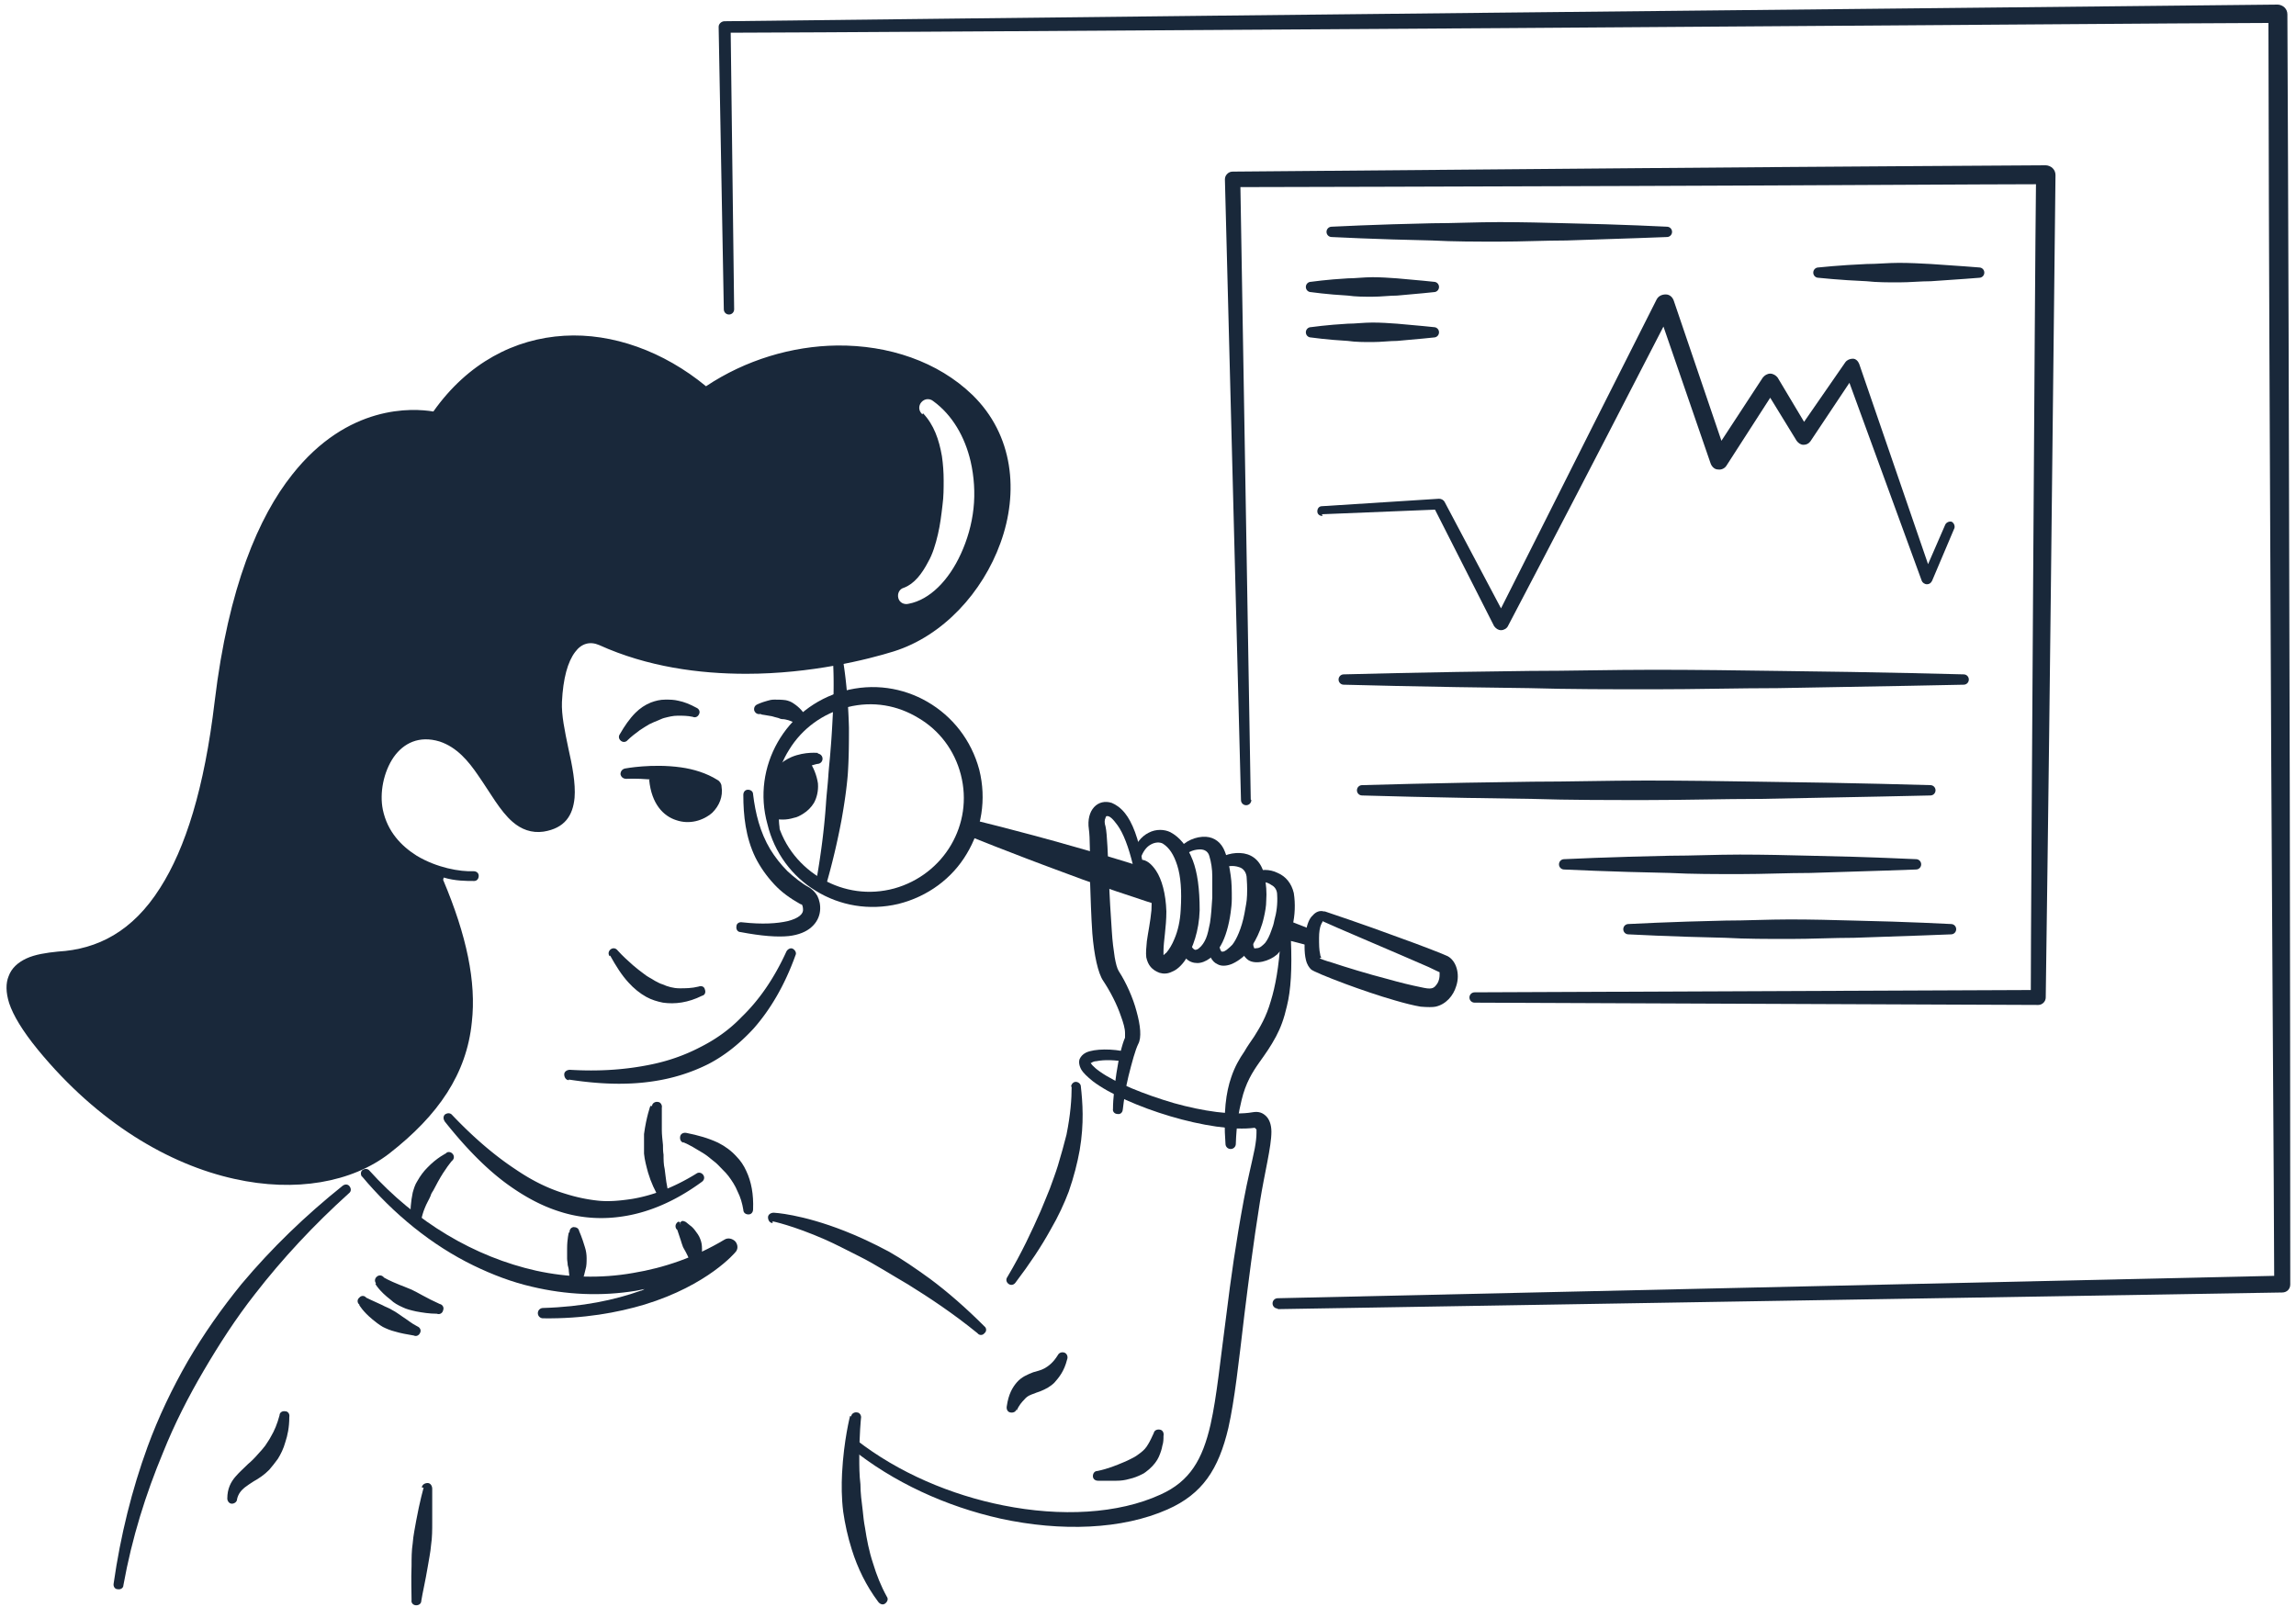
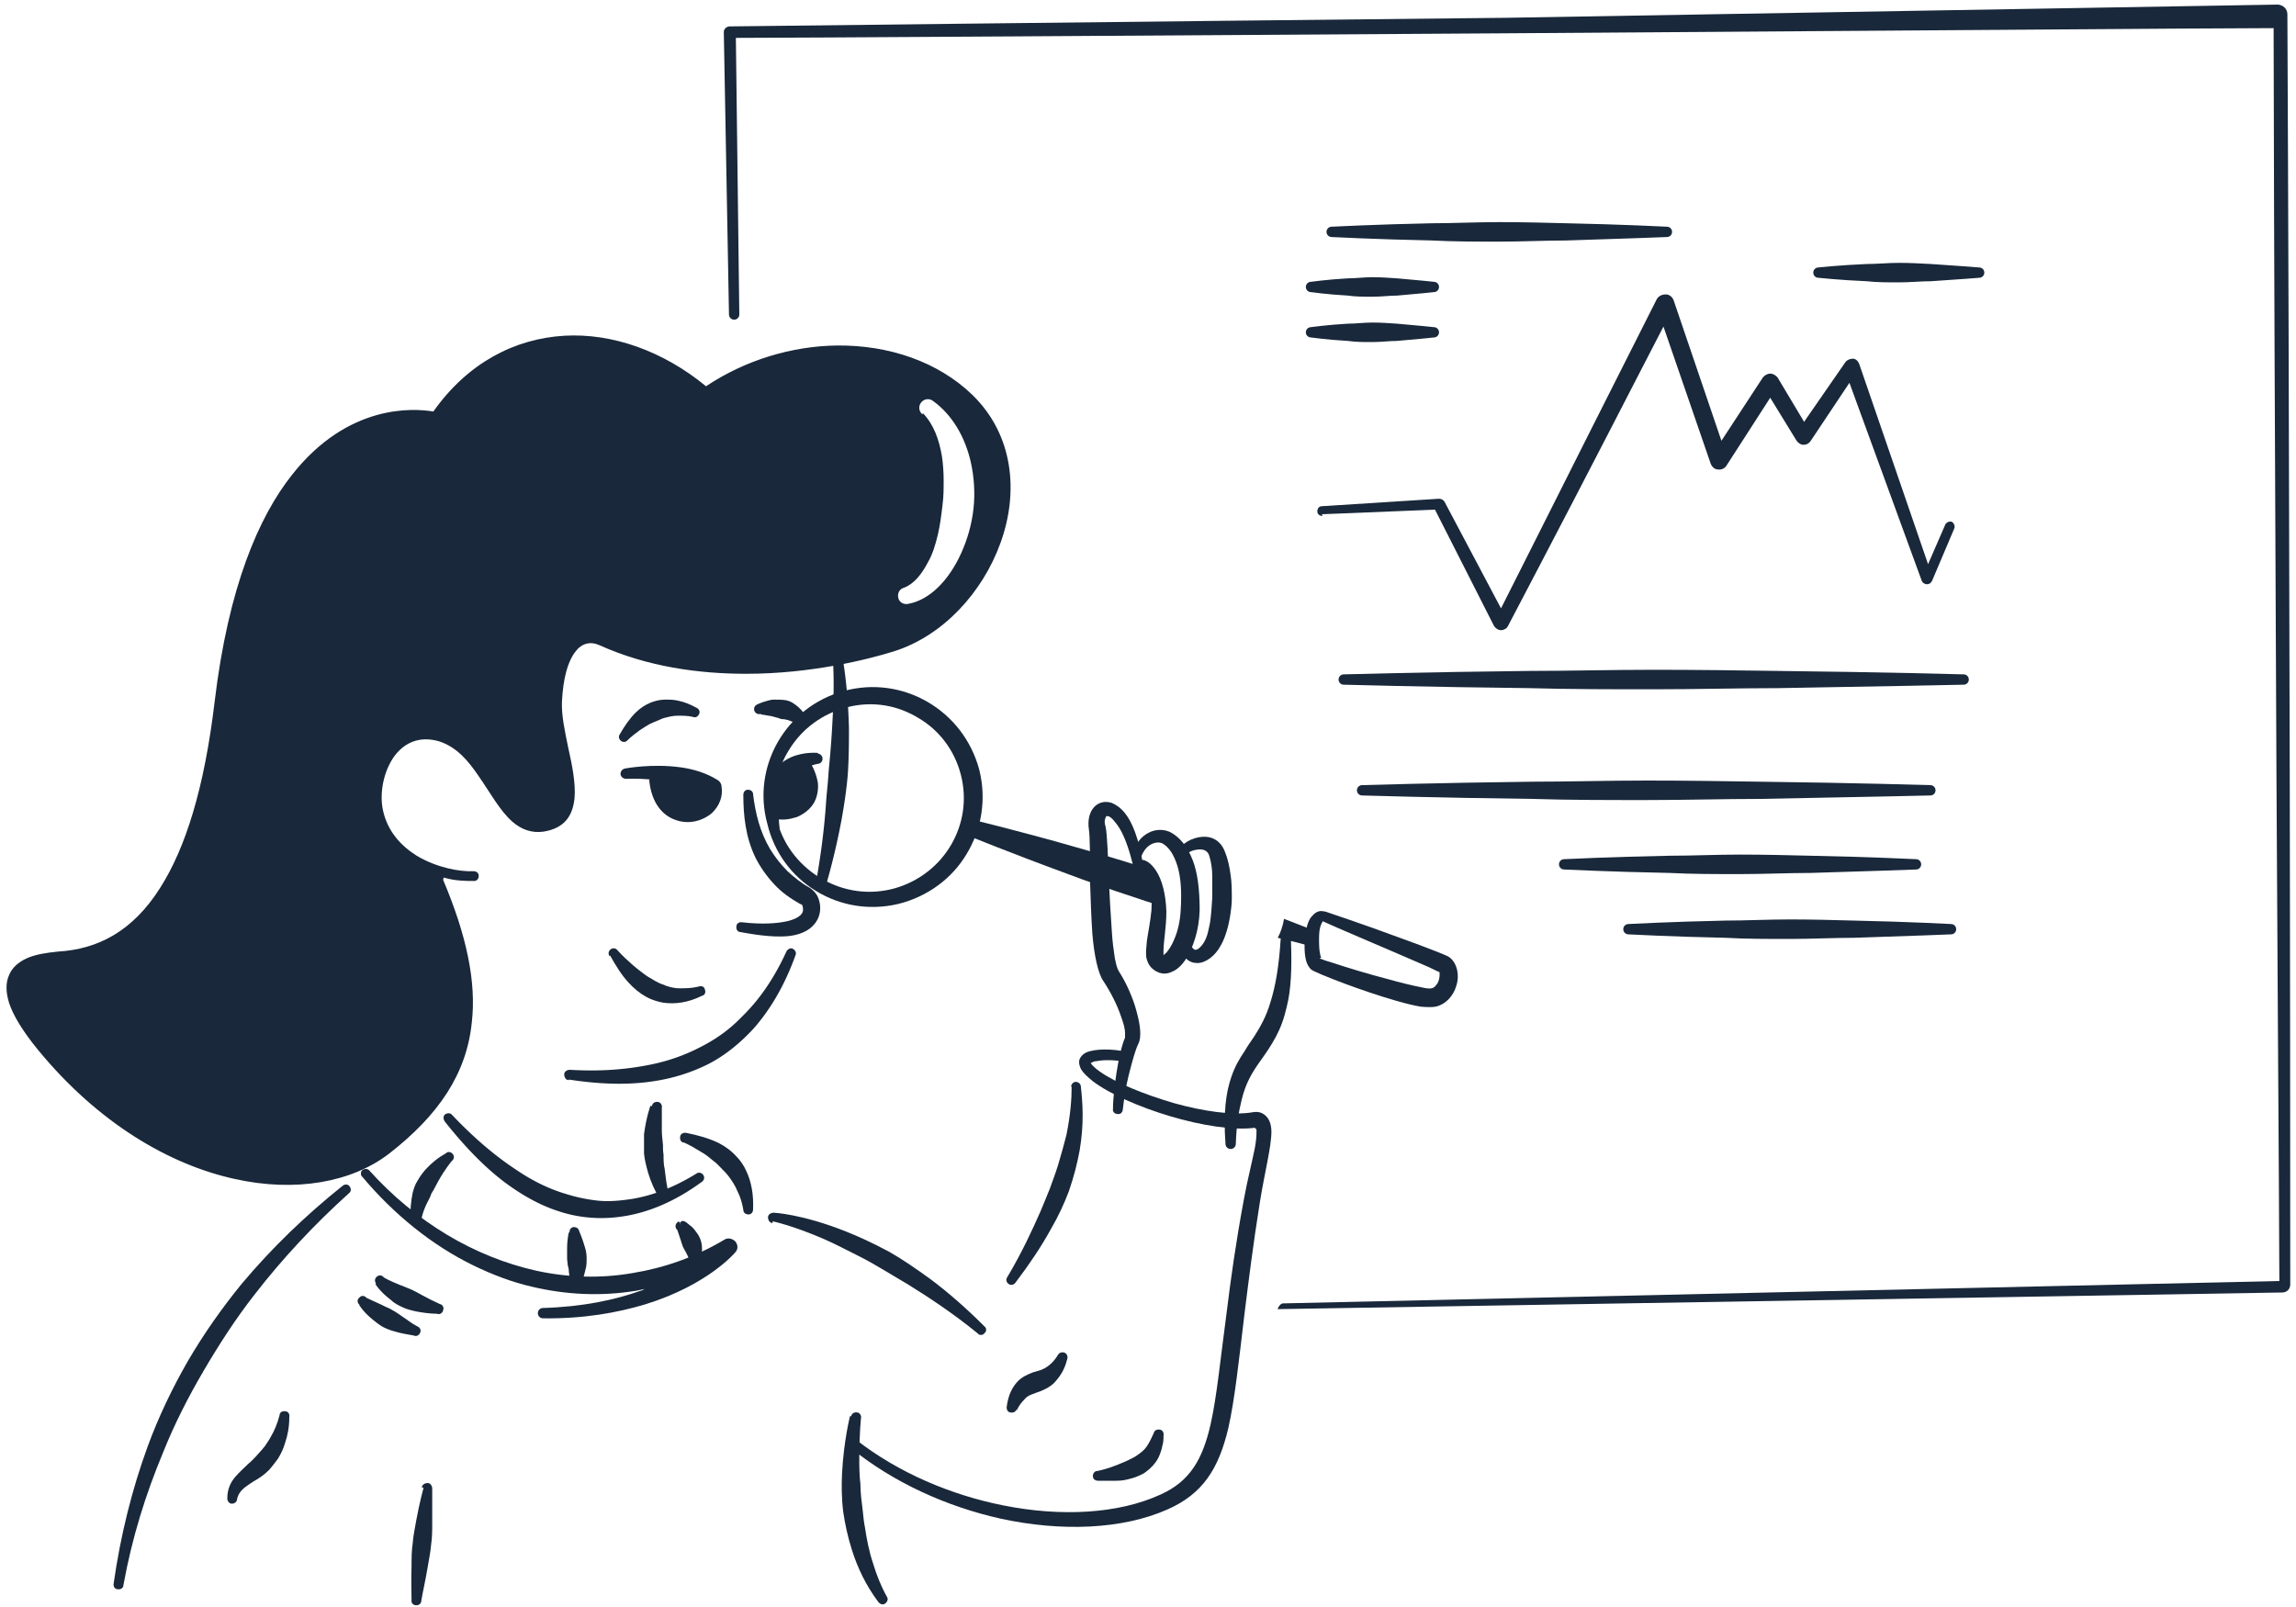
<svg xmlns="http://www.w3.org/2000/svg" id="Layer_1" version="1.1" viewBox="0 0 400 280">
  <defs>
    <clipPath id="clippath">
      <path d="M1.2.8H399v278.9H1.2z" style="fill:none" />
    </clipPath>
    <style>.st0{fill:#19283a;fill-rule:evenodd}</style>
  </defs>
  <g style="clip-path:url(#clippath)">
    <path d="M139.4 157.5Zm0 0c-1.8-1-3.3-2.1-4.5-3.4-1.4-1.5-2.5-3.1-3.3-4.7-1.7-3.5-2.1-7.3-2.1-10.9 0-.5.3-.9.8-.9s.9.3.9.8c.4 3.3 1.2 6.6 3 9.6.8 1.3 1.8 2.6 3 3.8 1.1 1 2.4 2.1 3.9 2.9.4.3.9.7 1.3 1.4.7 1.4.9 3.8-1.1 5.5-.8.7-2.1 1.3-3.9 1.5-2 .2-4.7 0-8.4-.7-.5 0-.8-.5-.7-1 0-.5.5-.8 1-.7 3.6.4 6.1.2 7.9-.2 2-.5 2.8-1.3 2.7-2.1 0-.4-.2-1-.3-.8Zm-30-28.6c-.3.4-.8.5-1.2.2-.4-.3-.5-.8-.2-1.2.8-1.4 1.7-2.7 2.7-3.7.8-.8 1.7-1.4 2.7-1.8.8-.3 1.6-.5 2.5-.5.8 0 1.5 0 2.3.2 1 .2 2 .6 3.1 1.2.5.2.7.7.5 1.1-.2.5-.7.7-1.1.5-.9-.2-1.8-.2-2.6-.2-.9 0-1.6.2-2.4.4-.4.1-.7.3-1 .4-.5.2-1 .4-1.6.7-.5.3-1 .6-1.6 1-.8.6-1.5 1.1-2.3 1.9Z" class="st0" />
    <path d="M133.7 143.6c-1.4-5-.6-10.1 1.8-14.3 2.4-4.2 6.4-7.5 11.5-8.9 5.1-1.4 10.3-.6 14.6 1.9 4.3 2.5 7.6 6.6 9 11.8 1.3 5.2.4 10.4-2.2 14.7-2.5 4.2-6.7 7.4-11.9 8.7-5.1 1.2-10.2.3-14.4-2.3-4.1-2.5-7.2-6.6-8.4-11.6Zm1.7-.5c1.2 4.5 4.2 8 7.9 10.1 3.7 2.1 8.1 2.8 12.5 1.6 4.3-1.2 7.8-4 9.9-7.6 2.1-3.6 2.8-7.9 1.7-12.2-1.1-4.3-3.8-7.8-7.4-9.9-3.6-2.2-7.9-3-12.3-1.9s-8 3.8-10.2 7.4c-2.3 3.6-3.1 8.1-2.1 12.6Z" class="st0" />
    <path d="M132.5 124.4c-.5.1-.9-.1-1.1-.6-.1-.5.1-.9.6-1.1 0 0 .6-.3 1.7-.6.3-.1.7-.2 1.2-.2.6 0 1.3 0 2 .1.5.1 1 .3 1.4.6.9.6 1.7 1.4 2.3 2.6.3.4.3.9 0 1.2-.4.3-.9.3-1.2 0-.7-.5-1.3-.6-2-.9-.4-.1-.7-.2-1.1-.2-.2 0-.5-.1-.7-.2-.4-.1-.8-.2-1.1-.3-1.1-.2-1.8-.3-1.8-.3Zm9.9 6.9c.5 0 .9.4.9.9s-.4.9-.9.9c0 0-1.7.3-3.3 1.4-.4.3-.8.7-1.2 1.1-.3.4-.6.8-.9 1.3-.3.5-.6 1.1-.8 1.9-.1.4-.2.9-.3 1.4-.2 1.1-.3 2.4-.1 3.9 0 .5-.2.9-.7 1-.5 0-.9-.2-1-.7-.8-2.5-1-4.6-.8-6.3.1-1.1.4-2.1.9-2.9.3-.6.8-1.2 1.2-1.6.8-.8 1.6-1.3 2.5-1.7 2.4-1 4.7-.7 4.7-.7Z" class="st0" />
    <path d="M139.1 133c-.2-.4 0-1 .4-1.2.4-.2 1 0 1.2.4 1.1 1.5 1.6 3 1.8 4.3.1 1.3-.2 2.5-.7 3.4-.5.8-1.1 1.4-1.9 1.9-.5.3-1 .6-1.6.7-1.3.4-2.6.4-3.9 0-.5 0-.8-.5-.8-1s.5-.8 1-.8c.8 0 1.5-.3 2.2-.6.5-.2.9-.6 1.3-.9.3-.3.6-.7.8-1.1.2-.4.4-.8.5-1.3 0-.3.1-.7.1-1 0-.9 0-1.8-.4-3Z" class="st0" />
    <path d="M139.9 132.6c3.2 6.4-1.5 9.6-5.4 9.1-.4-6.1 2.9-8.3 5.4-9.1Zm-26.7 3.2c-2.4-.2-4.1-.1-4.1-.1-.5 0-.9-.3-1-.8 0-.5.3-.9.8-1 0 0 4.7-.9 9.7-.2 2.2.3 4.5 1 6.4 2.2.4.2.7.7.7 1.1.3 1.8-.4 3.4-1.6 4.6-1.6 1.4-4 2.1-6.3 1.3-2.2-.7-4.3-2.8-4.7-7Zm2 .2c.6 2.5 2 3.8 3.5 4.1 1 .2 2.1 0 2.9-.6.5-.3.9-.8 1-1.3-.7-.4-1.5-.7-2.4-1-1.2-.4-2.4-.7-3.5-.9-.5 0-1-.2-1.5-.2Z" class="st0" />
    <path d="M114 134.6c3.1.1 7.1.7 10.1 2.6.9 4.8-9.4 7.8-10.1-2.6Z" class="st0" />
    <path d="M77.2 153.3c4.1 9.7 5.8 17.8 5 24.8-.9 9-5.8 16.2-14.4 22.9-6.5 5-16.3 6.8-27 4.4-11.3-2.5-23.7-9.7-34.2-22.5-2.7-3.3-4.3-6-5-8.1-.6-1.9-.6-3.5-.1-4.7.5-1.4 1.6-2.4 3.1-3.1 1.5-.7 3.5-1 5.5-1.2 6.9-.4 13-3.5 17.8-11.1 4.4-6.9 7.7-17.3 9.5-32.5 2.4-20 7.7-32.2 13.5-39.5 9.7-12.3 21-11.6 24.6-11 6-8.5 14.2-12.7 22.8-13.2 8.4-.5 17.3 2.7 24.7 8.8 6.9-4.6 15-7 22.8-7.1 9-.1 17.6 2.8 23.6 8.6 7.2 7 8.1 17 4.9 25.8-3.1 8.6-10 16.2-18.6 18.9-4.5 1.4-14.4 3.9-25.7 3.9-8.2 0-17.2-1.2-25.6-5-1.6-.7-3.1-.3-4.2 1.2-1.3 1.7-2.1 4.6-2.3 8.7-.1 2.3.5 5.1 1.1 8 .7 3.1 1.3 6.2 1.1 8.7-.3 3.1-1.7 5.3-5.4 5.9-2.1.3-3.9-.4-5.4-1.7-2.2-1.9-3.9-5.1-6-8.1-1.7-2.5-3.7-4.9-6.7-5.9-3.6-1.1-6.3.3-8 2.7-1.8 2.6-2.5 6.3-1.9 9.2.8 3.8 3.2 6.3 5.9 8 3.5 2.1 7.5 2.8 9.9 2.7.5 0 .9.3.9.8s-.3.9-.8.9c-1.4 0-3.3 0-5.3-.6Zm-2.2-.7c-1.2-.4-2.3-1-3.4-1.6-3.1-1.9-5.8-4.8-6.8-9.1-.9-4.1.4-9.5 3.6-12.5 2.1-2 5.1-2.9 8.8-1.8 3.4 1.1 5.8 3.7 7.9 6.6 2 2.8 3.6 5.9 5.6 7.6 1 .9 2.2 1.4 3.6 1.2 2.4-.3 3.3-1.8 3.4-3.8.2-2.3-.5-5.1-1.1-8-.7-3.1-1.3-6.2-1.2-8.6.3-4.8 1.3-8.1 2.7-10.1 1.9-2.7 4.5-3.3 7.3-2.1 8.1 3.6 16.7 4.7 24.5 4.6 11 0 20.5-2.5 24.9-3.9 7.7-2.5 13.9-9.4 16.6-17.2 2.7-7.8 2-16.5-4.2-22.6-5.4-5.3-13.2-7.8-21.3-7.7-7.6.1-15.5 2.6-22 7.3-.6.5-1.5.4-2.1 0-6.9-6.1-15.3-9.3-23.3-8.8-7.9.4-15.5 4.4-20.8 12.6-.4.6-1.1.9-1.8.7 0 0-12.1-3.3-22.4 9.6-5.6 7-10.5 18.7-13 37.9-2 15.7-5.5 26.5-10.1 33.6-5.4 8.4-12.4 11.9-20.1 12.2-1.7 0-3.3.3-4.5.9-.8.4-1.4.8-1.7 1.6-.3.7-.2 1.7.1 2.9.6 1.9 2 4.2 4.5 7.2 8.1 10 17.4 16.5 26.3 19.9 12.3 4.7 24.1 3.7 31.5-1.9 8.1-6.2 12.8-12.9 13.7-21.4.8-7.1-1-15.3-5.3-25.3Z" class="st0" />
    <path d="M75.6 151.9c10 22.8 6.9 36.5-8.4 48.2-13.1 10-39.6 6.3-59.5-18-9.6-11.8-3.8-14.5 2.6-14.8C24 166.6 35 155.6 39 122.6c7.1-57.4 37.3-48.9 37.3-48.9 11.3-17.3 32.1-16.9 46.6-4.1 14.1-10.2 34.4-10.1 45.4.6 13.4 13 3.3 36.9-13 42.2-7.7 2.5-30.6 7.9-50.4-.9-4.1-1.8-7.8 1.6-8.3 11.1-.4 7.3 6.6 20.2-2.2 21.5-7.6 1.1-8.9-12.8-17.6-15.6-8.3-2.6-12.5 6.9-11.1 13.1 1.3 5.6 5.7 8.8 10 10.3ZM160.8 72c1.9 2 2.8 4.6 3.3 7.5.2 1.4.3 2.8.3 4.2 0 1.4 0 2.8-.2 4.3-.2 1.7-.4 3.4-.8 5.1-.4 1.7-.9 3.4-1.7 4.8-1.1 2.1-2.4 3.8-4.2 4.5-.8.2-1.2 1-1 1.8.2.8 1 1.2 1.8 1 3.7-.7 7-4.1 9.1-8.7 1.1-2.4 1.9-5.1 2.2-7.9.3-2.7.1-5.6-.5-8.2-1-4.3-3.2-8.1-6.5-10.5-.6-.5-1.5-.5-2.1.2-.5.6-.5 1.5.2 2.1Zm-54.6 94.6c-.3-.4-.2-.9.2-1.2.4-.3.9-.2 1.2.2.9 1 1.8 1.8 2.7 2.6.6.5 1.2 1 1.9 1.5.6.5 1.3.8 1.9 1.2.4.2.9.5 1.3.6.9.4 1.9.7 3 .7 1 0 2.1 0 3.3-.3.5-.2 1 0 1.1.5.2.5 0 1-.5 1.1-2.4 1.2-4.7 1.5-6.8 1.2-1-.2-2-.5-2.9-1-1.1-.6-2.2-1.5-3.1-2.5-1.2-1.3-2.2-2.9-3.2-4.7Z" class="st0" />
    <path d="M99.1 188.2c-.5 0-.8-.5-.8-1s.5-.8 1-.8c5 .3 9.6 0 14-.9 3-.6 5.9-1.6 8.6-3 2.6-1.3 5.1-3 7.3-5.3 3-2.9 5.6-6.6 7.8-11.4.2-.4.7-.7 1.1-.5.4.2.7.7.5 1.1-1.9 5.3-4.4 9.5-7.3 12.8-2.4 2.6-5 4.7-7.9 6.2-3 1.5-6.2 2.5-9.6 3-4.6.7-9.5.5-14.7-.3Zm45.9-73.3c0-.5.3-.9.8-1 .5 0 .9.3 1 .8 0 0 .9 4.6 1.1 12.1 0 2.4 0 5.1-.2 8.1-.2 2.5-.6 5.2-1.1 8-.7 3.7-1.6 7.6-2.8 11.7-.1.5-.6.8-1.1.6a.8.8 0 0 1-.6-1.1c.9-5 1.5-9.7 1.8-14.1.1-1.6.3-3.2.4-4.7.1-1.6.3-3.2.4-4.7.2-2.3.3-4.4.4-6.3.3-5.9 0-9.4 0-9.4Zm-67.5 80.5c-.3-.4-.3-.9 0-1.2.4-.3.9-.3 1.2 0 3.7 3.9 7.4 7.1 11.2 9.6 2.8 1.9 5.6 3.3 8.6 4.2 1.9.6 3.8 1 5.7 1.2 1.9.2 3.9 0 5.9-.3 3.6-.6 7.3-2 11.2-4.4.4-.3.9-.2 1.2.2.3.4.2.9-.2 1.2-4.9 3.6-9.7 5.5-14.2 6.1-3.6.5-7.2.2-10.6-.9-3.2-1-6.3-2.7-9.3-4.9-3.8-2.8-7.4-6.6-10.8-10.9Z" class="st0" />
    <path d="M113.6 192.7c0-.5.6-.8 1-.7.5 0 .8.6.7 1v3.9c0 .8.1 1.6.2 2.6 0 .5 0 1.1.1 1.7 0 .8 0 1.7.2 2.5.2 1.5.3 3 .8 4.5.2.4 0 1-.4 1.2-.4.2-1 0-1.2-.4-.9-1.5-1.6-3-2.1-4.7-.3-1.1-.6-2.2-.7-3.3v-3.4c.4-3 1.1-4.9 1.1-4.9Zm5.5 6.4c-.5-.1-.7-.6-.6-1.1.1-.5.6-.7 1.1-.6 2 .4 3.8.9 5.5 1.7 1.2.6 2.3 1.4 3.2 2.4.7.7 1.3 1.6 1.7 2.5.9 1.9 1.3 4.1 1.2 6.7 0 .5-.3.9-.8.9s-.9-.3-.9-.8c-.2-1.2-.5-2.2-1-3.2-.4-1-1-1.9-1.6-2.7-.3-.4-.6-.7-1-1.1-.5-.5-1-1.1-1.7-1.6-.6-.5-1.2-1-1.9-1.4-1-.6-2.1-1.3-3.3-1.8Zm-56 6c-.3-.4-.3-.9 0-1.2.4-.3.9-.3 1.2 0 8.2 9.1 18.4 15.1 29.1 17.5 5.5 1.2 11.2 1.4 16.9.4 5.4-.9 10.7-2.7 15.9-5.8.6-.4 1.4-.2 1.9.3.5.6.5 1.4 0 1.9 0 0-4.7 5.7-15.8 9.1-4.7 1.4-10.6 2.5-17.7 2.4-.5 0-.9-.4-.9-.9s.4-.9.9-.9c6.9-.2 12.5-1.4 17-3 .2 0 .5-.2.7-.3l-1.5.3c-6.1 1-12.2.7-18.1-.7-3.5-.8-6.9-2.1-10.2-3.7-7.2-3.5-13.9-8.9-19.5-15.6Z" class="st0" />
    <path d="M77.7 200.9c.4-.3.9-.2 1.2.2.3.4.2.9-.2 1.2 0 0-1.2 1.4-2.4 3.6-.3.5-.5 1-.8 1.5-.2.3-.4.6-.5 1-.3.7-.7 1.3-1 2.1-.3.7-.5 1.5-.7 2.3 0 .5-.4.9-.9.8-.5 0-.9-.4-.8-.9-.2-1.8 0-3.4.3-4.9.2-.7.4-1.4.8-2 .5-.9 1.1-1.7 1.7-2.3 1.7-1.8 3.4-2.6 3.4-2.6Zm21.5 13.9c0-.5.2-.9.7-1 .5 0 .9.2 1 .7 0 0 .5 1.1 1 2.8.2.6.3 1.3.3 1.9 0 .7 0 1.4-.2 2-.3 1.3-.6 2.4-1.2 3.1-.2.4-.7.6-1.2.4-.4-.2-.6-.7-.4-1.2.1-.5 0-1.2-.1-2 0-.4-.1-.7-.2-1.1 0-.4-.1-.7-.1-1.1v-1.8c0-1.6.3-2.8.3-2.8Zm19.3-1.6c0-.3.3-.6.7-.4.2 0 .5.3 1 .7.3.2.6.5.9.9.3.4.7.9.9 1.5.2.5.3 1 .3 1.7v2.5c0 .5-.3.9-.7 1-.5 0-.9-.3-1-.7-.3-.6-.6-1.1-.8-1.6l-.3-.6c-.2-.3-.3-.6-.5-.9-.2-.5-.3-.9-.4-1.2l-.6-1.8c-.4-.3-.4-.9-.1-1.2.2-.3.6-.4.7.3Zm-58.8-6.6c.4-.3.9-.3 1.2.1.3.4.3.9-.1 1.2-6.1 5.5-11.6 11.4-16.4 17.6-3.3 4.2-6.2 8.7-8.9 13.3-2.7 4.6-5.1 9.3-7.1 14.3-3 7.2-5.4 14.8-6.9 23.1 0 .5-.5.8-1 .7-.5 0-.8-.5-.7-1 1.2-8.4 3.2-16.4 5.9-23.8 1.9-5.2 4.3-10.2 7-14.9 2.8-4.8 5.9-9.2 9.4-13.5 5.2-6.2 11.1-11.9 17.6-17.1Zm-11 40c0-.5.5-.8 1-.7.5 0 .8.5.7 1 0 1.8-.3 3.2-.7 4.4-.3 1.1-.8 2.1-1.3 2.9-.5.7-1 1.3-1.5 1.9-.9.9-1.8 1.5-2.7 2-.6.4-1.1.7-1.6 1.1-.6.5-1.1 1.1-1.3 2 0 .5-.5.8-.9.8-.5 0-.8-.5-.8-.9 0-1.7.6-2.9 1.5-3.9.6-.7 1.3-1.3 2.1-2.1.6-.5 1.2-1.1 1.8-1.8.4-.4.8-.9 1.2-1.4.3-.5.7-1 1-1.6.6-1 1.1-2.2 1.5-3.7Zm16.8-23c-.3-.4-.2-.9.2-1.2.4-.3.9-.2 1.2.2 0 0 .8.5 2.8 1.3.6.2 1.2.5 2 .8.6.3 1.2.6 1.9 1 .9.5 1.9 1 3 1.5.5.1.8.6.6 1.1-.1.5-.6.8-1.1.6-1.3 0-2.5-.2-3.6-.4-.9-.2-1.7-.4-2.3-.7-.9-.4-1.6-.8-2.1-1.3-2.1-1.6-2.7-2.8-2.7-2.8Zm-2.9 3.7c-.4-.3-.4-.9 0-1.2.3-.4.9-.4 1.2 0 0 0 1 .5 2.8 1.3.5.3 1.2.5 1.8.9.6.3 1.1.7 1.7 1.1.8.5 1.6 1.2 2.6 1.7.5.2.7.7.5 1.1-.2.5-.7.7-1.1.5-1.2-.2-2.3-.4-3.3-.7-.8-.2-1.5-.5-2.1-.8-.7-.4-1.3-.9-1.8-1.3-1.7-1.4-2.3-2.5-2.3-2.5Zm10.9 31.9c0-.5.5-.8 1-.8s.8.5.8 1v5.9c0 1.2 0 2.6-.2 3.9-.1 1.3-.4 2.6-.6 3.9-.4 2.4-.9 4.5-1.1 5.8 0 .5-.4.8-.9.8s-.9-.4-.8-.9c0-1.3-.1-3.5 0-6 0-1.3 0-2.6.2-3.9.1-1.4.4-2.7.6-3.9.6-3.3 1.3-5.8 1.3-5.8Zm61.1-46.1c-.5 0-.8-.5-.8-1s.5-.8 1-.8c0 0 4.8.2 12.4 3.2 2.3.9 4.9 2.1 7.7 3.6 2.3 1.3 4.6 2.9 7.1 4.7 3.1 2.3 6.3 5.1 9.5 8.3.4.3.4.9 0 1.2-.3.4-.9.4-1.2 0-4.3-3.5-8.4-6.2-12.1-8.5-1.5-.9-2.9-1.7-4.2-2.5-1.5-.9-2.9-1.7-4.3-2.4-2.2-1.1-4.1-2.1-5.9-2.9-5.7-2.5-9.2-3.2-9.2-3.2Zm52-23.7c0-.5.4-.9.8-.9.5 0 .9.4.9.8.3 2.7.6 6.4-.2 11.1-.4 2.2-1 4.6-1.9 7.2-.8 2.1-1.8 4.3-3.2 6.7-1.6 2.9-3.6 5.9-6.1 9.2-.3.4-.8.5-1.2.2-.4-.3-.5-.8-.2-1.2 2.5-4.2 4.3-8.1 5.8-11.5.6-1.4 1.1-2.7 1.6-3.9.5-1.4 1-2.7 1.4-4 .6-2 1.1-3.8 1.5-5.4.7-3.5.9-6.2.9-8.4Zm-38.3 57.4c0-.5.6-.8 1-.7.5 0 .8.6.7 1 0 0-.3 2.8-.3 6.9 0 1.4 0 3 .2 4.6 0 1.5.2 3 .4 4.6.1 1 .2 2 .4 3 .3 2 .7 4.1 1.4 6.2.6 2 1.4 4 2.4 5.8.3.4.1.9-.3 1.2-.4.3-.9.1-1.2-.3-2.1-2.8-3.6-5.9-4.6-9.1-.7-2.2-1.2-4.5-1.5-6.6-.3-2.4-.3-4.7-.2-6.7.3-5.8 1.4-10 1.4-10Zm82.5-88s6.9 2.3 12.8 4.5c4.2 1.5 8 3 8.6 3.3 1.5.8 2.2 3.1 1.5 5.2-.5 1.7-1.8 3.2-3.6 3.6-.5.1-1.4.1-2.6 0-1.2-.2-2.8-.6-4.5-1.1-2.8-.8-6-1.9-8.7-2.9-3.2-1.2-5.6-2.2-5.9-2.5-.3-.3-.7-.8-.9-1.7-.3-1.2-.3-3.2 0-4.9.2-1.2.6-2.3 1.2-2.8.5-.6 1.2-.9 1.9-.7h.1Zm-.9 8.2c.3.1 1 .4 2.1.7 2.4.8 6.3 2 9.8 2.9 2.1.6 4.2 1.1 5.7 1.4.9.2 1.5.3 1.9.2.5-.1.8-.5 1.1-1 .2-.4.3-.9.3-1.3v-.5c-.2-.1-.9-.4-1.9-.9-5-2.2-17.3-7.4-18.5-8v.1c0 .1-.2.3-.2.4-.3.6-.4 1.5-.4 2.4 0 1.1 0 2.1.2 2.9 0 .2.1.4.2.5Z" class="st0" />
-     <path d="M218 139.4c0 .5-.4.9-.9.9s-.9-.4-.9-.9l-2.8-108.1c0-.4.1-.7.4-1 .3-.3.6-.4 1-.4l70.8-.6c35.4-.3 70.8-.5 70.8-.5.4 0 .9.2 1.2.5.3.3.5.7.5 1.2l-.8 71.7c-.4 35.8-.9 71.6-.9 71.6 0 .7-.6 1.3-1.3 1.3l-98.2-.4c-.5 0-.9-.4-.9-.9s.4-.9.9-.9l96.9-.4c0-6.7.2-38.5.4-70.4.2-31.2.4-62.5.5-70-7.4 0-38.3.2-69.1.3-31.3.1-62.6.2-69.5.2l1.8 106.7Z" class="st0" />
-     <path d="M222.6 228c-.5 0-.9-.4-.9-.9s.4-.9.9-.9l173.6-3.9c0-10.1-.5-74.8-.7-131.4-.2-41.6-.3-78.8-.3-86.9-10.7 0-72.2.5-133.6.9-62.8.4-125.5.8-134.3.8l.6 48.2c0 .5-.4.9-.9.9s-.9-.4-.9-.9l-.9-49.2c0-.3.1-.5.3-.7.2-.2.5-.3.7-.3 0 0 67.6-.8 135.3-1.5L396.8.8c.4 0 .9.2 1.2.5.3.3.5.7.5 1.2 0 0 .2 41.5.3 88.5.2 61.6.2 132.8.2 132.8 0 .8-.6 1.4-1.4 1.4l-175 2.9Z" class="st0" />
+     <path d="M222.6 228s.4-.9.9-.9l173.6-3.9c0-10.1-.5-74.8-.7-131.4-.2-41.6-.3-78.8-.3-86.9-10.7 0-72.2.5-133.6.9-62.8.4-125.5.8-134.3.8l.6 48.2c0 .5-.4.9-.9.9s-.9-.4-.9-.9l-.9-49.2c0-.3.1-.5.3-.7.2-.2.5-.3.7-.3 0 0 67.6-.8 135.3-1.5L396.8.8c.4 0 .9.2 1.2.5.3.3.5.7.5 1.2 0 0 .2 41.5.3 88.5.2 61.6.2 132.8.2 132.8 0 .8-.6 1.4-1.4 1.4l-175 2.9Z" class="st0" />
    <path d="M230.4 89.9c-.5 0-.9-.3-.9-.8s.3-.9.8-.9l20.4-1.3c.4 0 .8.2 1 .6l9.8 18.5c2.7-5.3 9.6-19.1 15.8-31.4 6-11.9 11.3-22.4 11.3-22.4.3-.6.9-.9 1.6-.9.7 0 1.2.5 1.4 1.1l8.3 24.4 7.2-11c.3-.4.8-.7 1.3-.7s1 .3 1.3.7l4.6 7.7 7.2-10.4c.3-.4.8-.6 1.3-.6s.9.4 1.1.9l12 34.9 3-6.9c.2-.4.7-.6 1.1-.5.4.2.6.7.5 1.1l-3.9 9.2c-.2.4-.5.6-.9.6s-.8-.3-.9-.6l-12.6-34.5-6.8 10.2c-.3.4-.7.6-1.2.6s-.9-.3-1.2-.7l-4.6-7.5-7.6 11.8c-.3.5-.9.8-1.5.7-.6 0-1.1-.5-1.3-1.1l-8.2-23.8c-2.1 4-5.7 11.1-9.7 18.8-8 15.5-17.4 33.4-17.4 33.4-.2.4-.7.7-1.2.7s-.9-.3-1.2-.7L250 88.8l-19.7.8Zm1.6-48.6c-.5 0-.9-.4-.9-.9s.4-.9.9-.9c0 0 7.7-.4 17.5-.6 3.7 0 7.7-.2 11.7-.2 4 0 8 .1 11.7.2 9.8.2 17.5.6 17.5.6.5 0 .9.4.9.9s-.4.9-.9.9c0 0-7.7.3-17.5.6-3.7 0-7.7.2-11.7.2-4 0-8 0-11.7-.2-9.8-.2-17.5-.6-17.5-.6Zm-3.6 9.6c-.5 0-.9-.4-.9-.9s.4-.9.9-.9c0 0 2.8-.4 6.4-.6 1.3 0 2.8-.2 4.3-.2s2.9.1 4.3.2c3.6.3 6.4.6 6.4.6.5 0 .9.4.9.9s-.4.9-.9.9c0 0-2.8.3-6.4.6-1.3 0-2.8.2-4.3.2s-2.9 0-4.3-.2c-3.6-.2-6.4-.6-6.4-.6Zm0 7.9c-.5 0-.9-.4-.9-.9s.4-.9.9-.9c0 0 2.8-.4 6.4-.6 1.3 0 2.8-.2 4.3-.2s2.9.1 4.3.2c3.6.3 6.4.6 6.4.6.5 0 .9.4.9.9s-.4.9-.9.9c0 0-2.8.3-6.4.6-1.3 0-2.8.2-4.3.2s-2.9 0-4.3-.2c-3.6-.2-6.4-.6-6.4-.6Zm88.4-10.4c-.5 0-.9-.4-.9-.9s.4-.9.9-.9c0 0 3.7-.4 8.4-.6 1.8 0 3.7-.2 5.6-.2 1.9 0 3.8.1 5.6.2 4.7.3 8.4.6 8.4.6.5 0 .9.4.9.9s-.4.9-.9.9c0 0-3.7.3-8.4.6-1.8 0-3.7.2-5.6.2-1.9 0-3.8 0-5.6-.2-4.7-.2-8.4-.6-8.4-.6Zm-82.7 70.9c-.5 0-.9-.4-.9-.9s.4-.9.9-.9c0 0 14.2-.4 32.4-.6 6.8 0 14.2-.2 21.6-.2 7.4 0 14.8.1 21.6.2 18.1.2 32.4.6 32.4.6.5 0 .9.4.9.9s-.4.9-.9.9c0 0-14.2.3-32.4.6-6.8 0-14.2.2-21.6.2s-14.8 0-21.6-.2c-18.1-.2-32.4-.6-32.4-.6Zm3.2 19.3c-.5 0-.9-.4-.9-.9s.4-.9.9-.9c0 0 13.1-.4 29.7-.6 6.3 0 13-.2 19.8-.2 6.8 0 13.5.1 19.8.2 16.6.2 29.7.6 29.7.6.5 0 .9.4.9.9s-.4.9-.9.9c0 0-13.1.3-29.7.6-6.3 0-13 .2-19.8.2-6.8 0-13.5 0-19.8-.2-16.6-.2-29.7-.6-29.7-.6Zm35.2 12.9c-.5 0-.9-.4-.9-.9s.4-.9.9-.9c0 0 8.1-.4 18.4-.6 3.9 0 8.1-.2 12.2-.2 4.2 0 8.4.1 12.3.2 10.3.2 18.4.6 18.4.6.5 0 .9.4.9.9s-.4.9-.9.9c0 0-8.1.3-18.4.6-3.9 0-8.1.2-12.3.2-4.2 0-8.4 0-12.2-.2-10.3-.2-18.4-.6-18.4-.6Zm11.2 11.3c-.5 0-.9-.4-.9-.9s.4-.9.9-.9c0 0 7.4-.4 16.9-.6 3.6 0 7.4-.2 11.2-.2s7.7.1 11.2.2c9.5.2 16.9.6 16.9.6.5 0 .9.4.9.9s-.4.9-.9.9c0 0-7.4.3-16.9.6-3.6 0-7.4.2-11.2.2-3.8 0-7.7 0-11.2-.2-9.5-.2-16.9-.6-16.9-.6Zm-88.1 30.5c0 .5-.4.9-.9.8-.5 0-.9-.4-.8-.9 0-1.8.3-4.1.6-6.2.4-2.7 1-5.1 1.5-6.2v-.8c0-.8-.3-1.8-.7-2.9-.7-2.1-1.9-4.4-3.1-6.2-.9-1.3-1.6-4.5-1.9-8.3-.2-2.9-.3-6.2-.4-9.2 0-4.1 0-7.6-.2-8.9-.5-3.4 1.6-5.4 4-4.6.7.3 1.5.8 2.3 1.8 1.2 1.5 2.4 4.3 3.1 8.8 0 .5-.2.9-.7 1-.5 0-.9-.2-1-.7-.8-3.3-1.7-5.6-2.7-7-.8-1.1-1.4-1.7-1.9-1.6-.1 0-.2.2-.2.3-.2.4-.2.9 0 1.5.3 1.3.4 5 .6 9.3.1 2.9.3 6.1.5 9 .1 1.7.3 3.2.5 4.5.2 1.1.4 1.9.7 2.4 1.3 2 2.5 4.7 3.1 7 .7 2.5.9 4.6.3 5.7-.5 1-1.1 3.2-1.7 5.6-.5 2-.8 4.2-1 5.9Z" class="st0" />
    <path d="M197.6 150.1c-.4-.2-.5-.6-.4-1 .5-2.1 1.7-3.4 2.9-4 1.3-.7 2.8-.6 3.8-.1 1.5.8 2.9 2.3 3.9 4.9.8 2.1 1.2 4.9 1.2 8.7-.1 3.6-1.2 6.6-2.4 8.5-.7 1.1-1.6 1.9-2.4 2.2-.8.4-1.5.4-2.2.2-1.3-.5-2-1.3-2.3-2.7-.1-.8 0-1.7.1-2.8.2-1.5.6-3.3.8-5.4.1-1.7 0-3.2-.4-4.4-.3-1.1-.7-2-1.2-2.5-.2-.2-.3-.3-.5-.3-.5.1-.9-.2-1.1-.6 0-.3 0-.5.2-.7Zm1.2-.3c.9 0 1.8.7 2.6 1.9 1 1.5 1.7 4 1.8 7.1 0 2.8-.5 5.2-.5 6.9v.7c.1 0 .3-.3.5-.4.5-.6 1-1.4 1.4-2.4.6-1.4 1-3.1 1.1-5.1.2-3.3 0-5.8-.6-7.7-.6-1.9-1.4-3.1-2.5-3.8-.5-.3-1.4-.3-2.2.2-.7.4-1.3 1.2-1.7 2.4v.1Z" class="st0" />
    <path d="M206.4 149.3c-.3.4-.9.4-1.2 0-.4-.3-.4-.9 0-1.2 1.2-1.6 3.2-2.4 4.9-2.3 1.5.1 2.7 1 3.3 2.6.5 1.2.8 2.6 1 4.1.2 1.3.2 2.7.2 4.1 0 .8-.1 1.7-.2 2.4-.3 2.2-.9 4.3-1.7 5.7-1 1.9-2.7 3.1-4.1 3.1-1.4 0-2.9-.9-3.1-3.9 0-.5.3-.9.7-1s.9.3 1 .7c.2 1.1.5 1.7 1 1.9.2 0 .5-.1.7-.3.5-.4.9-1 1.2-1.7.3-.7.5-1.7.7-2.7.2-1.3.3-2.8.4-4.4v-3.7c0-1.3-.2-2.5-.5-3.5-.2-.8-.8-1.2-1.6-1.2-.9 0-2 .3-2.7 1.1Z" class="st0" />
-     <path d="M213 151.3c-.4.3-.9.3-1.2-.1-.3-.4-.3-.9.1-1.2 1-1 3-1.6 4.8-1.3 1.7.3 3.1 1.5 3.6 3.9.3 1.5.4 2.9.3 4.3 0 1-.2 2-.4 2.9-.7 3.2-2.3 5.5-3.3 6.6-.5.5-1.4 1.2-2.4 1.6-.8.3-1.7.4-2.4 0-.9-.4-1.9-1.6-1.5-4.6 0-.5.5-.8.9-.8.5 0 .8.5.8.9 0 1.2.2 1.9.5 2.3h.3c.2 0 .4-.2.6-.3.4-.3.8-.7 1-.9.7-.9 1.6-2.8 2.1-5.4.1-.7.3-1.5.4-2.4.1-1.1.1-2.3 0-3.7 0-1.1-.6-1.8-1.3-2-1.1-.4-2.4-.2-3.1.3Z" class="st0" />
-     <path d="M219.2 153.7c-.4.2-1 0-1.2-.4-.2-.4 0-1 .4-1.2 1.1-.7 2.8-.7 4.2 0 1.4.6 2.4 1.8 2.8 3.5.3 1.9.2 3.9-.2 5.6-.2.8-.4 1.5-.7 2.1-.6 1.3-1.3 2.3-2 3-1.4 1.2-3.7 1.8-5 1-.9-.6-1.8-2-.8-4.7.1-.5.6-.7 1.1-.6.5.1.7.6.6 1.1-.2 1-.1 1.7.1 2.1 0 .1.3 0 .5 0 .5 0 1-.5 1.4-.9.4-.5.8-1.3 1.1-2.2.2-.5.4-1.1.5-1.7.4-1.4.6-2.9.5-4.5 0-.8-.4-1.4-1-1.7-.7-.5-1.6-.7-2.3-.4Z" class="st0" />
    <path d="M201.9 157.7c-1.5-.4-2.9-.9-4.4-1.4-4-1.3-8-2.7-11.7-4.1-9.8-3.6-17.4-6.7-17.4-6.7-.8-.2-1.2-1.1-.9-1.8.2-.8 1.1-1.2 1.8-.9 0 0 8 1.9 18.1 4.8 3.8 1.1 7.9 2.2 11.9 3.6.2 0 .5.1.7.2 1.1 1.1 1.9 3.4 2 6.4Zm21.8 2.4c2.9 1.1 4.6 1.8 4.6 1.8.8.2 1.2 1.1.9 1.8-.2.8-1.1 1.2-1.8.9 0 0-1.8-.5-4.8-1.2.5-.9.9-2.1 1.1-3.3Z" class="st0" />
    <path d="M223.1 163.8c0-.5.4-.9.9-.9s.9.4.9.9c.2 5 0 8.7-.7 11.5-.5 2.2-1.1 3.8-1.9 5.3-.9 1.7-1.9 3.1-2.9 4.5-1.2 1.7-2.4 3.6-3.1 6.6-.5 2-.9 4.4-1 7.6 0 .5-.4.9-.9.9s-.9-.4-.9-.9c-.4-5.5.1-9 1-11.6.6-1.8 1.4-3.2 2.3-4.5.5-.9 1.1-1.7 1.7-2.6 1-1.6 2.1-3.4 2.9-6.2.8-2.6 1.4-5.9 1.7-10.6Z" class="st0" />
    <path d="M218.6 196.5c-3.7.5-9.3-.4-14.7-2-5.4-1.6-10.6-3.9-13.5-6.1-1-.8-1.7-1.5-2-2-.4-.7-.5-1.4-.3-1.9.2-.4.5-.8 1.1-1.1 1.5-.7 4.7-.7 7.1-.1.5 0 .8.6.7 1 0 .5-.6.8-1 .7-1.6-.3-3.6-.4-5-.1-.3 0-.6.1-.9.3h-.1s.2.3.3.4c.3.3.7.7 1.3 1.1 2.8 2 7.8 4 12.9 5.5 5 1.4 10.3 2.2 13.7 1.6 1.1-.2 1.8.1 2.4.7.5.5.9 1.4.9 2.7 0 2.6-1.2 7.2-2 12.2-1.2 7.5-2 14-2.7 19.6-1 8.4-1.7 14.9-2.8 19.8-1.7 7.2-4.5 11.5-10.6 14.2-7.9 3.5-18.5 3.9-29.1 1.6-9.4-2.1-18.7-6.3-26.2-12.4-.4-.3-.4-.9-.1-1.2.3-.4.9-.4 1.2-.1 7.3 5.7 16.5 9.6 25.6 11.4 10 2 20 1.5 27.4-1.9 5.1-2.3 7.3-6.1 8.7-12.2 1.1-4.9 1.7-11.3 2.8-19.5.7-5.7 1.6-12.2 3-19.7.6-3.3 1.4-6.4 1.9-8.9.2-1.1.3-2 .3-2.7v-.6Z" class="st0" />
    <path d="M177.1 245.5c-.1.5-.6.7-1.1.6-.5-.1-.7-.6-.6-1.1.3-2.1 1-3.3 1.8-4.2.8-.9 1.8-1.3 2.8-1.7.6-.2 1.3-.3 2-.7.7-.4 1.5-1 2.3-2.3.2-.4.7-.6 1.2-.4.4.2.6.7.4 1.2-.5 2-1.4 3.1-2.2 4-.7.7-1.5 1.1-2.2 1.4-.4.2-.9.3-1.3.5-.6.2-1.2.4-1.7 1-.5.5-1 1.1-1.4 2Zm23.9 4.2c.1-.5.6-.7 1.1-.6.5.1.7.6.6 1.1 0 .5 0 1.1-.2 1.7-.1.6-.3 1.2-.6 1.9s-.9 1.5-1.7 2.2c-.4.3-.8.7-1.3.9-.6.3-1.3.6-2.2.8-.7.2-1.4.3-2.2.3h-3.2c-.5 0-.9-.3-.9-.8s.3-.9.8-.9c1.9-.4 3.3-1 4.5-1.5.5-.2.9-.4 1.3-.6.4-.2.8-.4 1.2-.7.7-.5 1.2-.9 1.6-1.5.6-.9.9-1.7 1.2-2.3Z" class="st0" />
  </g>
</svg>